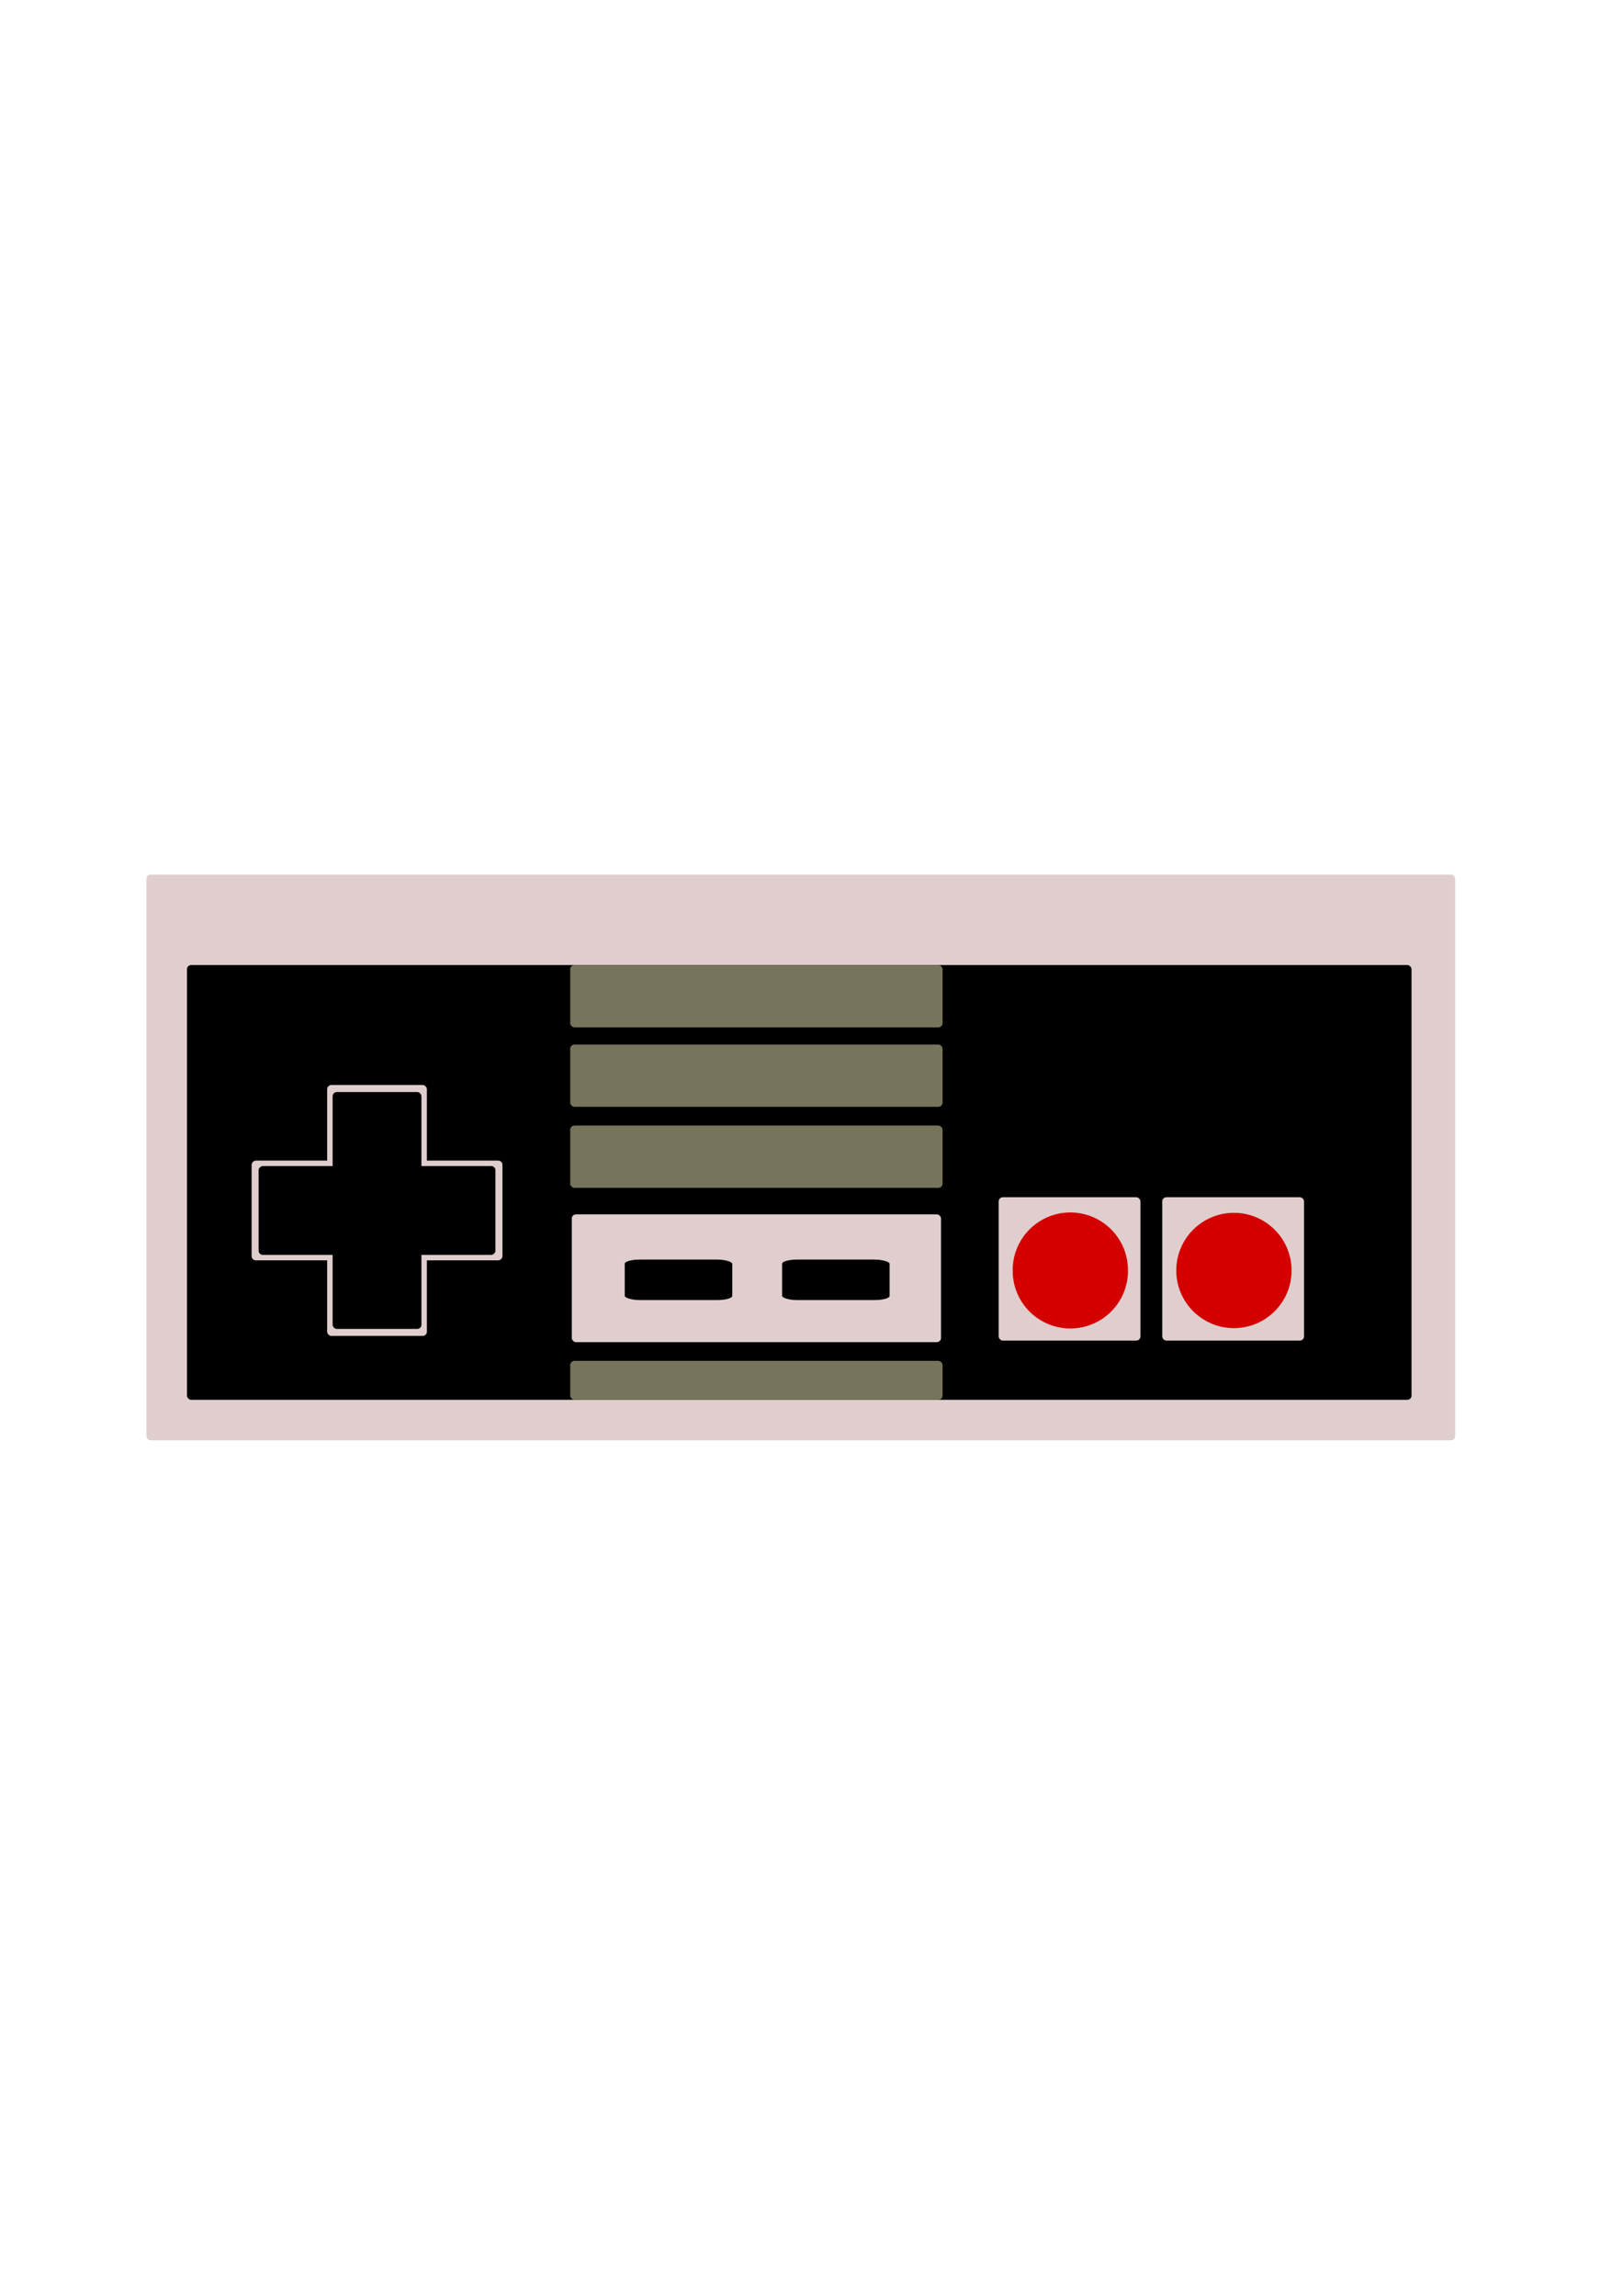
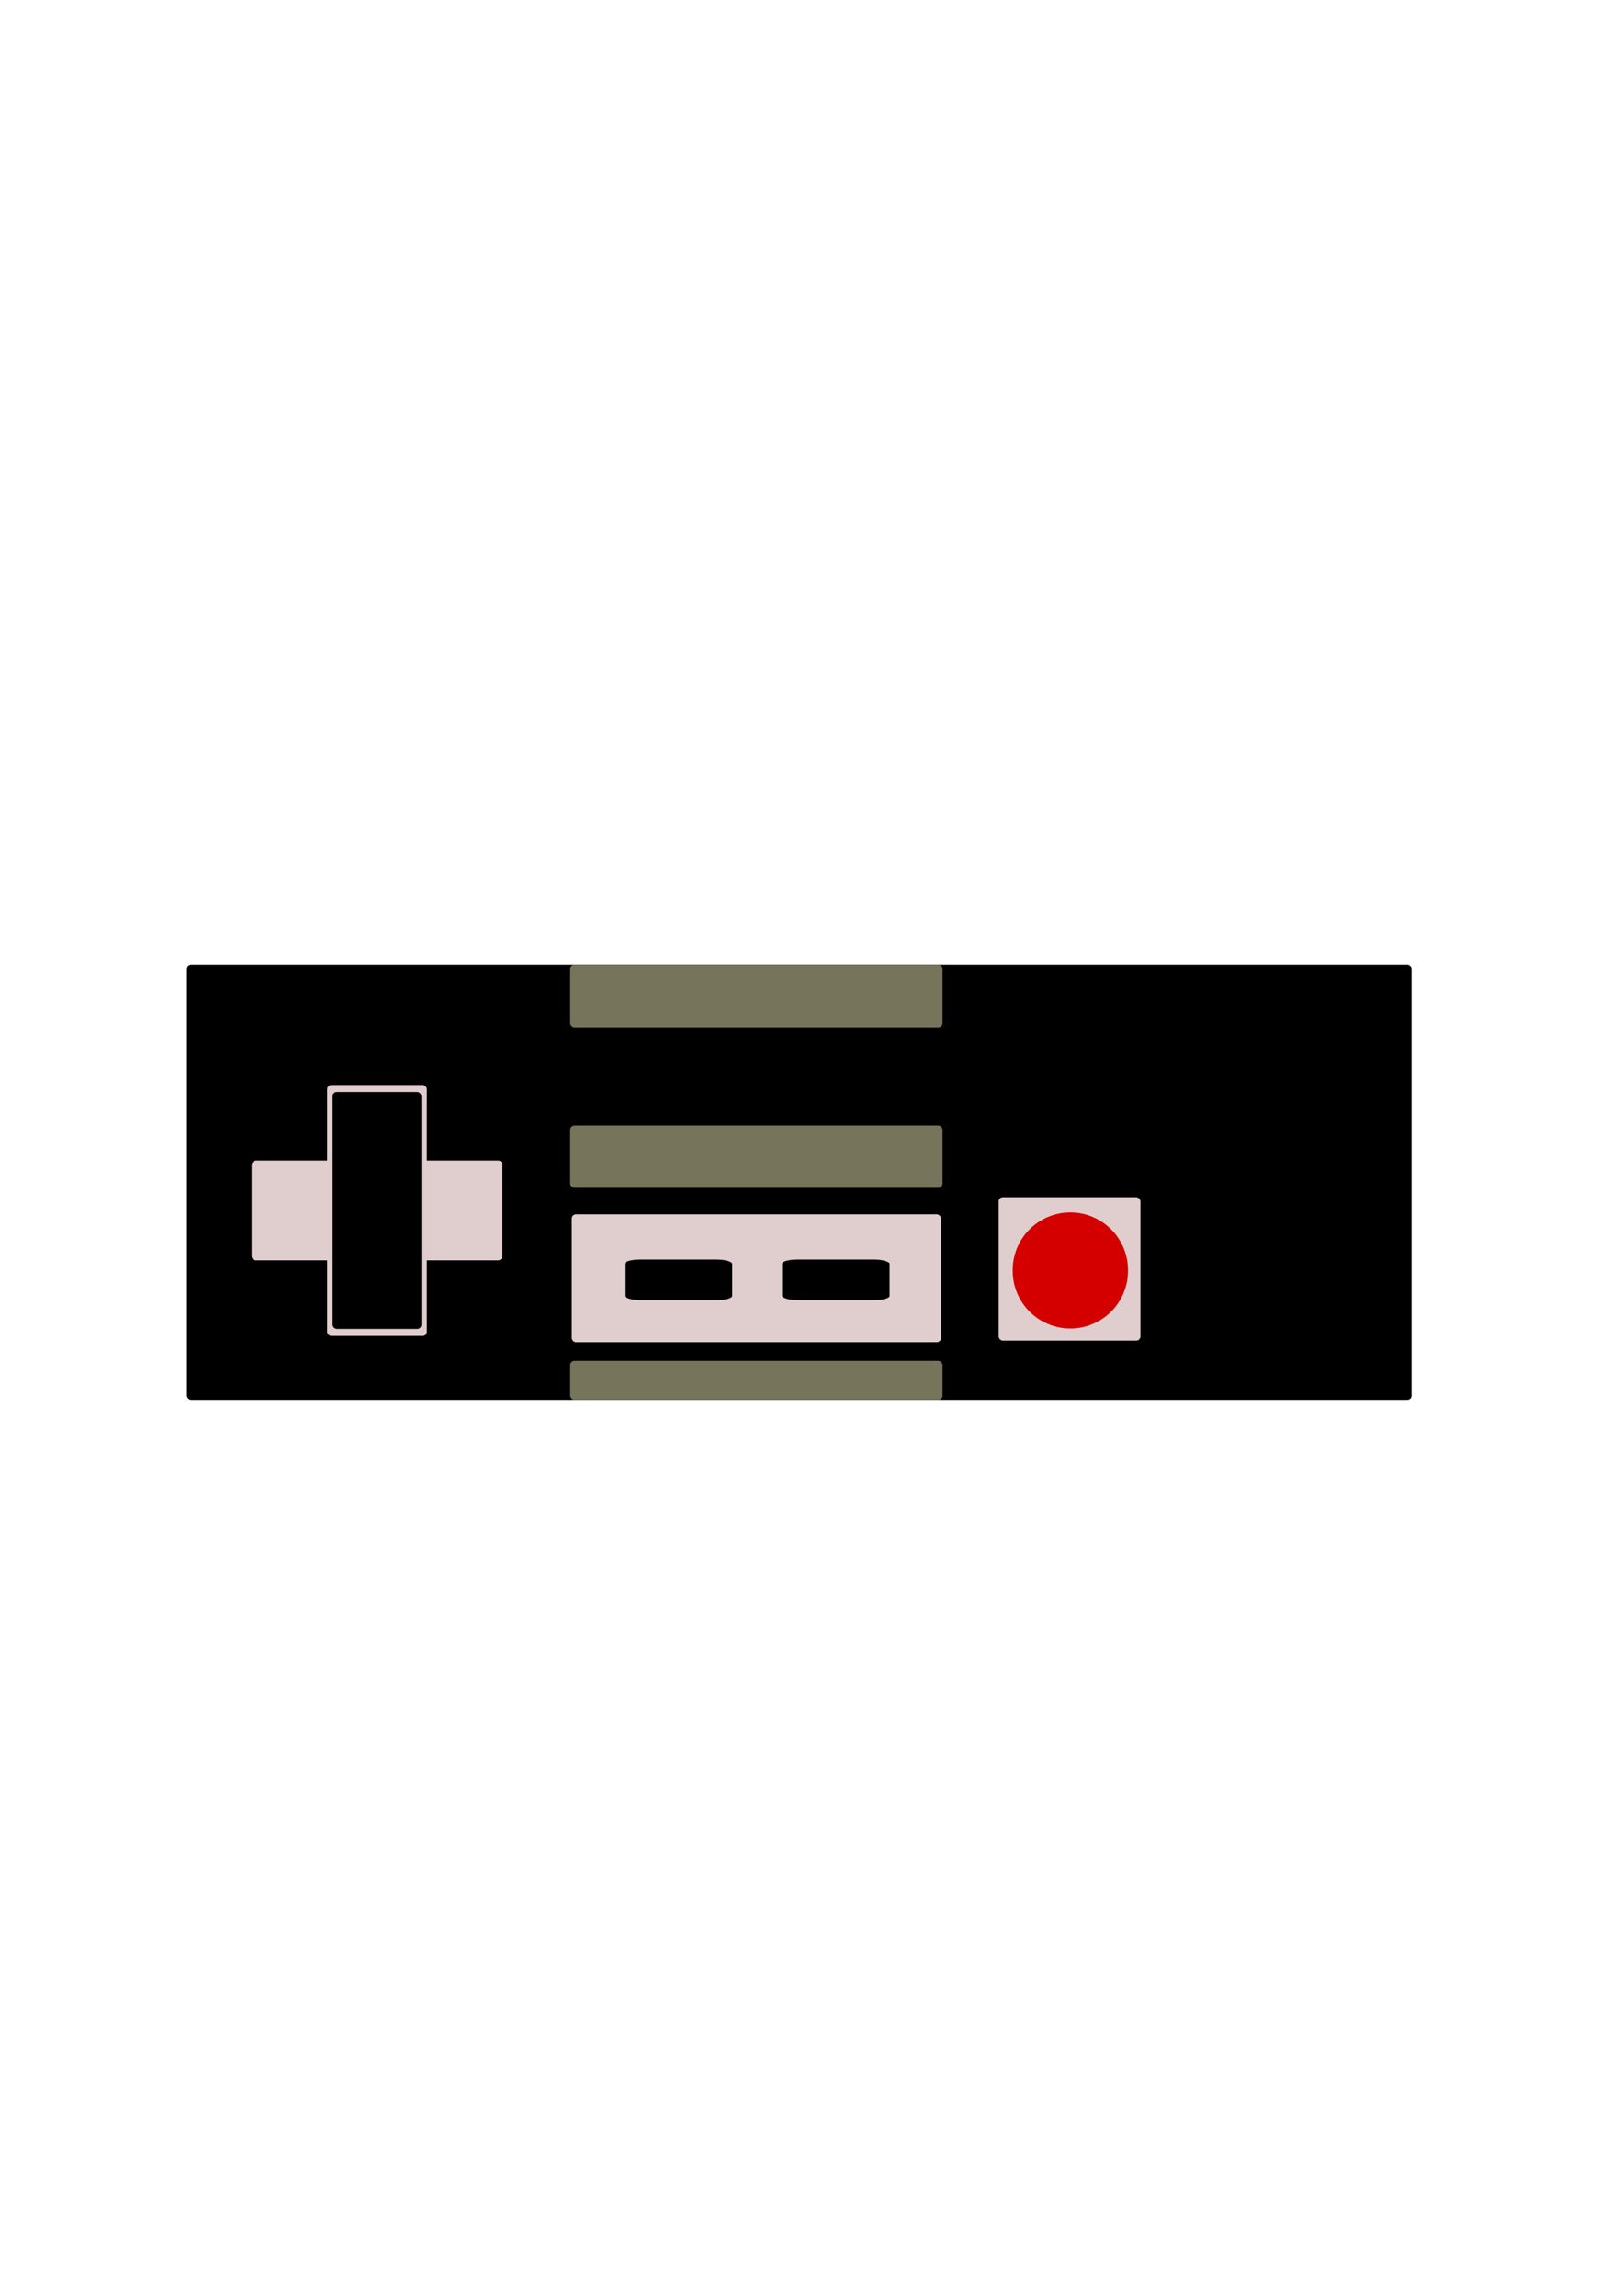
<svg xmlns="http://www.w3.org/2000/svg" xmlns:ns1="http://www.inkscape.org/namespaces/inkscape" xmlns:ns2="http://sodipodi.sourceforge.net/DTD/sodipodi-0.dtd" width="744.094" height="1052.362" id="svg2" version="1.1" ns1:version="0.48.4 r9939" ns2:docname="New document 1">
  <defs id="defs4" />
  <ns2:namedview id="base" pagecolor="#ffffff" bordercolor="#666666" borderopacity="1.0" ns1:pageopacity="0.0" ns1:pageshadow="2" ns1:zoom="1.4" ns1:cx="418.97372" ns1:cy="520" ns1:document-units="px" ns1:current-layer="layer1" showgrid="false" ns1:window-width="1436" ns1:window-height="882" ns1:window-x="0" ns1:window-y="14" ns1:window-maximized="0" />
  <g ns1:label="Layer 1" ns1:groupmode="layer" id="layer1">
-     <rect style="fill:#e0cece;fill-opacity:1;fill-rule:nonzero;" id="rect3050" width="600" height="259.286" x="67.143" y="400.934" ry="1.914" />
    <rect style="fill:#000000;fill-opacity:1;fill-rule:nonzero" id="rect3052" width="561.429" height="199.286" x="85.714" y="442.362" ry="1.914" />
    <rect style="fill:#e0cece;fill-opacity:1;fill-rule:nonzero;" id="rect3084" width="169.286" height="58.571" x="262.143" y="556.648" ry="1.914" />
    <g id="g3094">
      <rect ry="1.914" y="497.362" x="150" height="115" width="45.714" id="rect3090" style="fill:#e0cece;fill-opacity:1;fill-rule:nonzero" />
      <rect transform="matrix(0,1,-1,0,0,0)" style="fill:#e0cece;fill-opacity:1;fill-rule:nonzero" id="rect3092" width="45.714" height="115" x="532.005" y="-230.357" ry="1.914" />
    </g>
    <g id="g3072">
      <rect ry="1.914" y="548.791" x="457.857" height="65.714" width="65" id="rect3054" style="fill:#e0cece;fill-opacity:1;fill-rule:nonzero" />
      <path transform="translate(-75,0)" d="m 592.143,582.362 a 26.429,26.429 0 1 1 -52.857,0 26.429,26.429 0 1 1 52.857,0 z" ns2:ry="26.428572" ns2:rx="26.428572" ns2:cy="582.36218" ns2:cx="565.71429" id="path3060" style="fill:#d40000;fill-opacity:1;fill-rule:nonzero" ns2:type="arc" />
    </g>
    <g id="g3076" transform="translate(75,0)">
-       <rect style="fill:#e0cece;fill-opacity:1;fill-rule:nonzero" id="rect3078" width="65" height="65.714" x="457.857" y="548.791" ry="1.914" />
-       <path ns2:type="arc" style="fill:#d40000;fill-opacity:1;fill-rule:nonzero" id="path3080" ns2:cx="565.71429" ns2:cy="582.36218" ns2:rx="26.428572" ns2:ry="26.428572" d="m 592.143,582.362 c 0,14.596 -11.832,26.429 -26.429,26.429 -14.596,0 -26.429,-11.832 -26.429,-26.429 0,-14.596 11.832,-26.429 26.429,-26.429 14.596,0 26.429,11.832 26.429,26.429 z" transform="translate(-75,0)" />
-     </g>
+       </g>
    <rect style="fill:#000000;fill-opacity:1;fill-rule:nonzero" id="rect3086" width="49.286" height="18.571" x="286.429" y="577.362" ry="1.914" rx="7" />
    <rect rx="7" ry="1.914" y="577.362" x="358.571" height="18.571" width="49.286" id="rect3088" style="fill:#000000;fill-opacity:1;fill-rule:nonzero" />
    <g id="g3102" transform="translate(-0.357,-1.071)">
      <rect ry="1.914" y="501.648" x="152.857" height="108.571" width="40.714" id="rect3098" style="fill:#000000;fill-opacity:1;fill-rule:nonzero" />
-       <rect transform="matrix(0,1,-1,0,0,0)" style="fill:#000000;fill-opacity:1;fill-rule:nonzero" id="rect3100" width="40.714" height="108.571" x="535.576" y="-227.5" ry="1.914" />
    </g>
    <rect style="fill:#76745b;fill-opacity:1;fill-rule:nonzero" id="rect3106" width="170.714" height="28.571" x="261.429" y="515.934" ry="1.914" rx="2" />
    <rect rx="2" ry="1.914" y="442.362" x="261.429" height="28.571" width="170.714" id="rect3108" style="fill:#76745b;fill-opacity:1;fill-rule:nonzero" />
-     <rect style="fill:#76745b;fill-opacity:1;fill-rule:nonzero" id="rect3110" width="170.714" height="28.571" x="261.429" y="478.791" ry="1.914" rx="2" />
    <rect rx="2" ry="1.914" y="623.791" x="261.429" height="17.857" width="170.714" id="rect3112" style="fill:#76745b;fill-opacity:1;fill-rule:nonzero" />
  </g>
</svg>